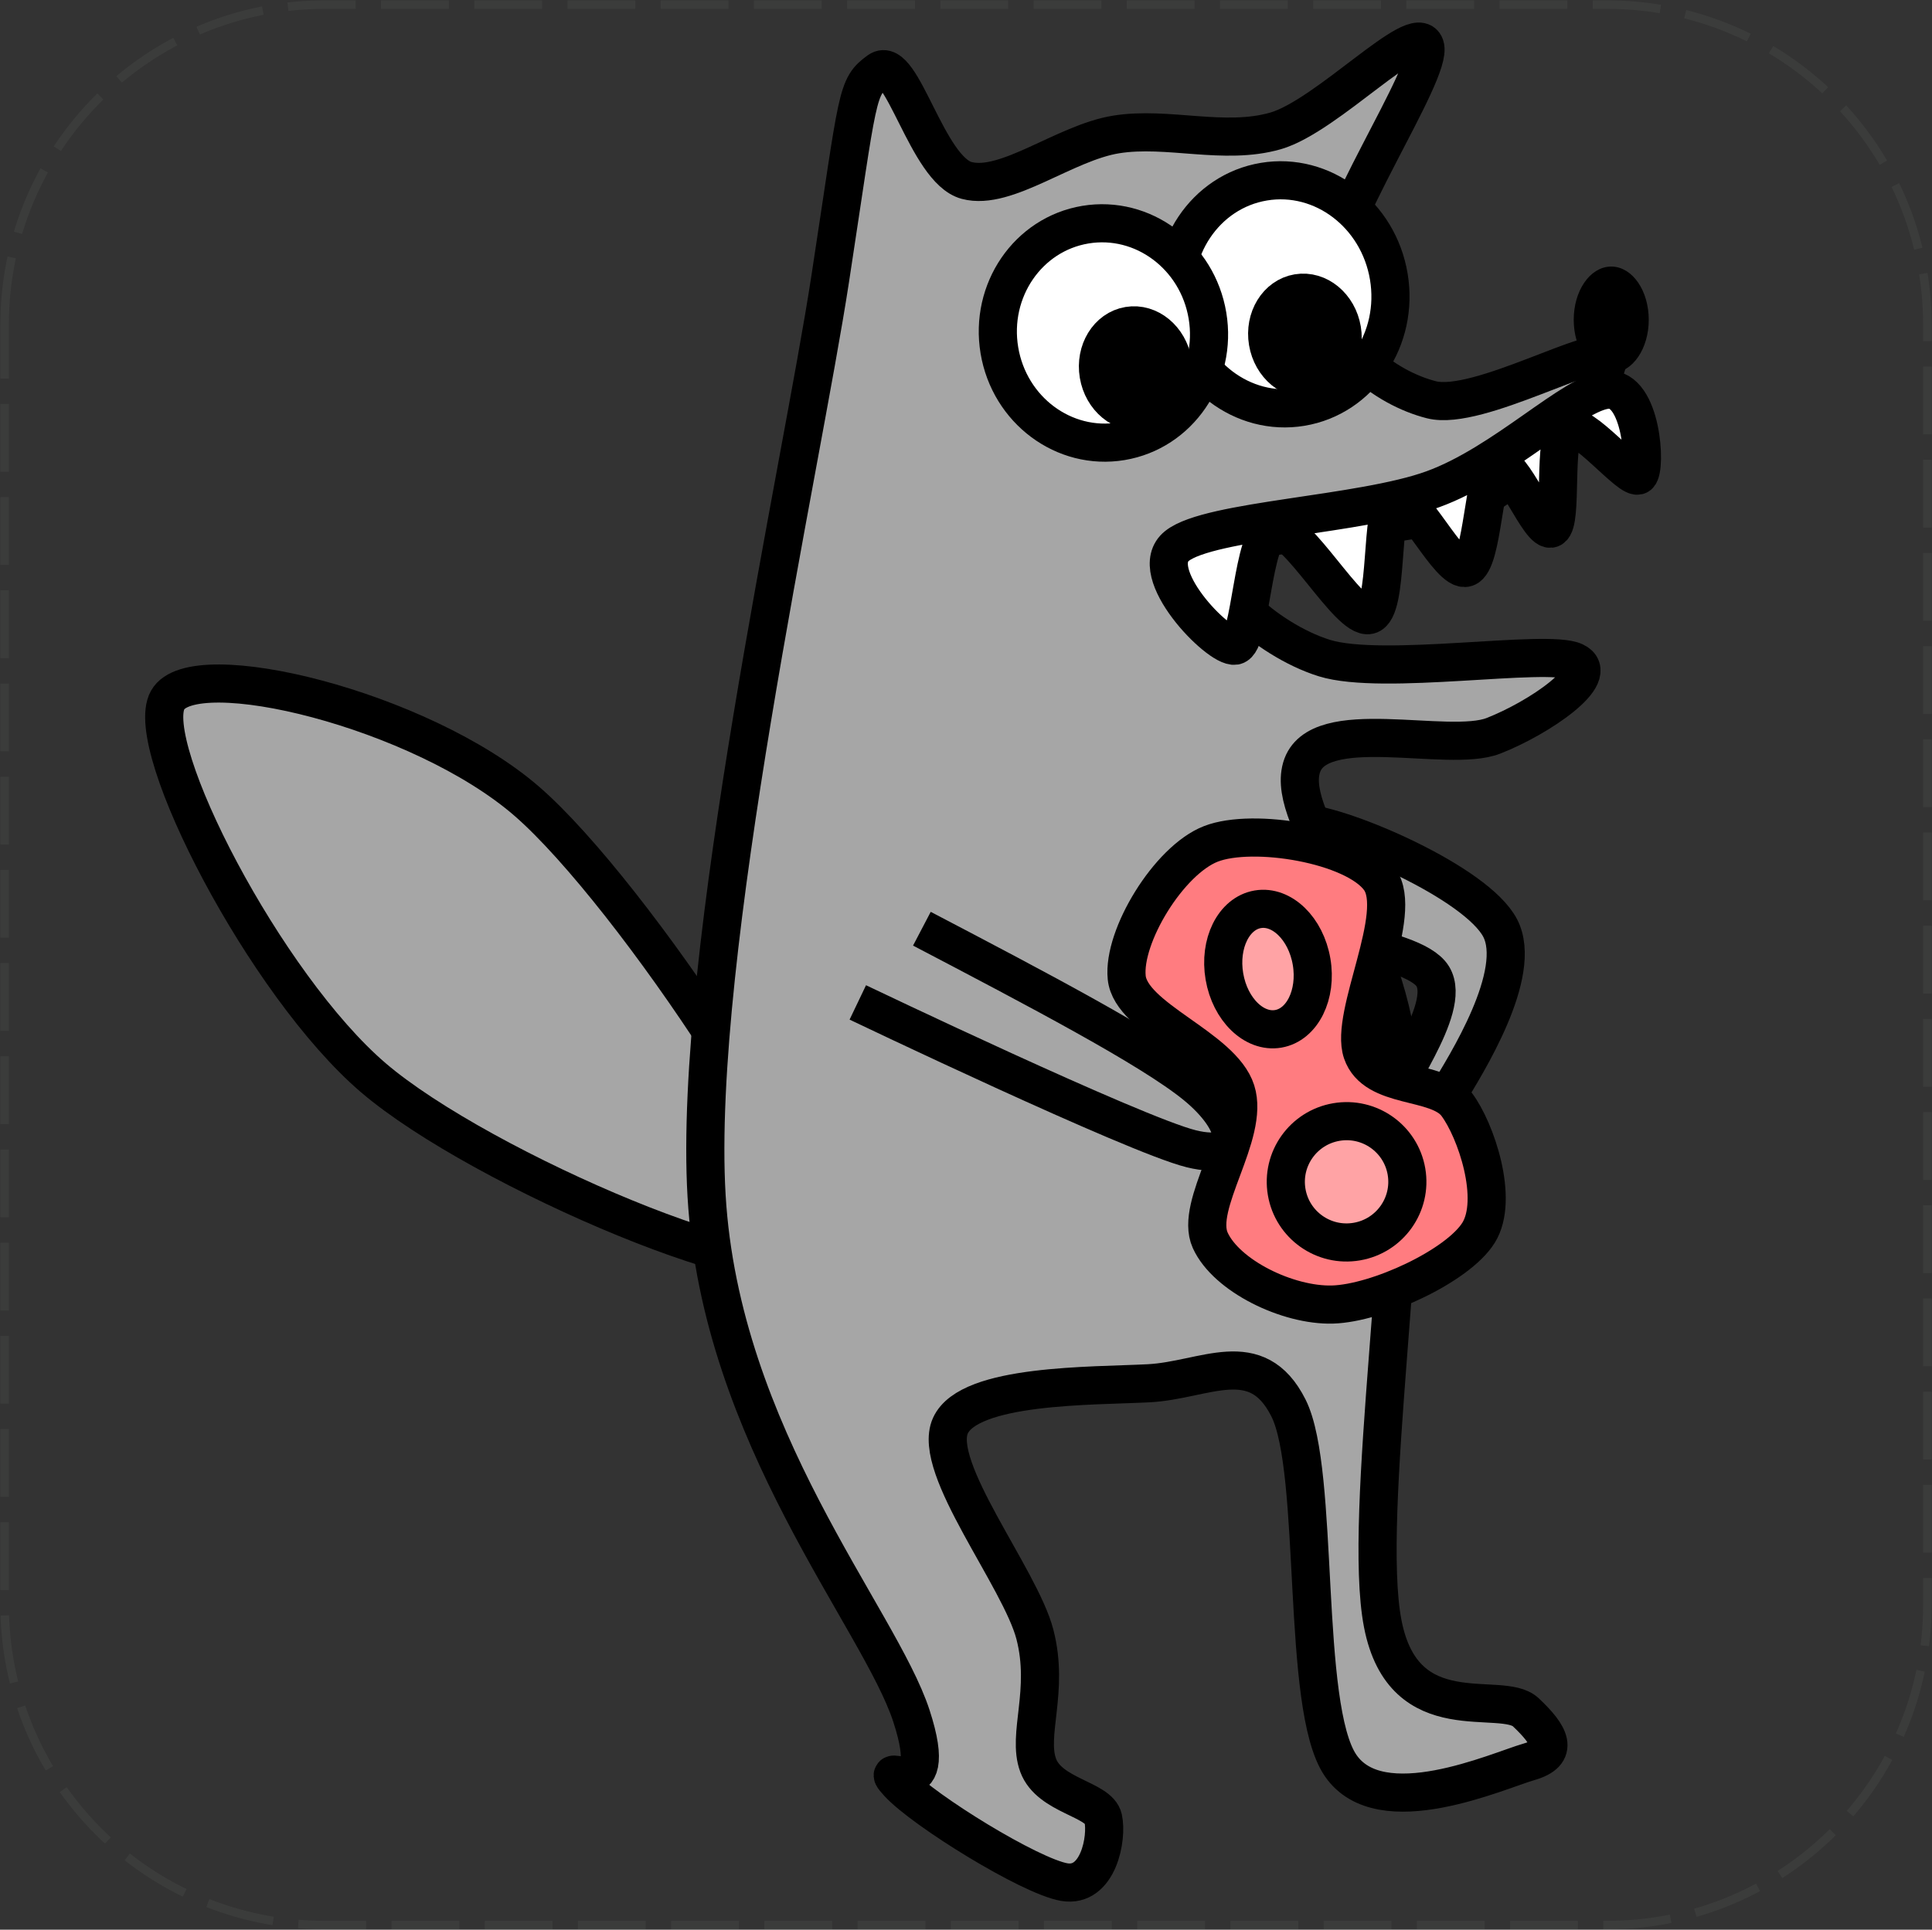
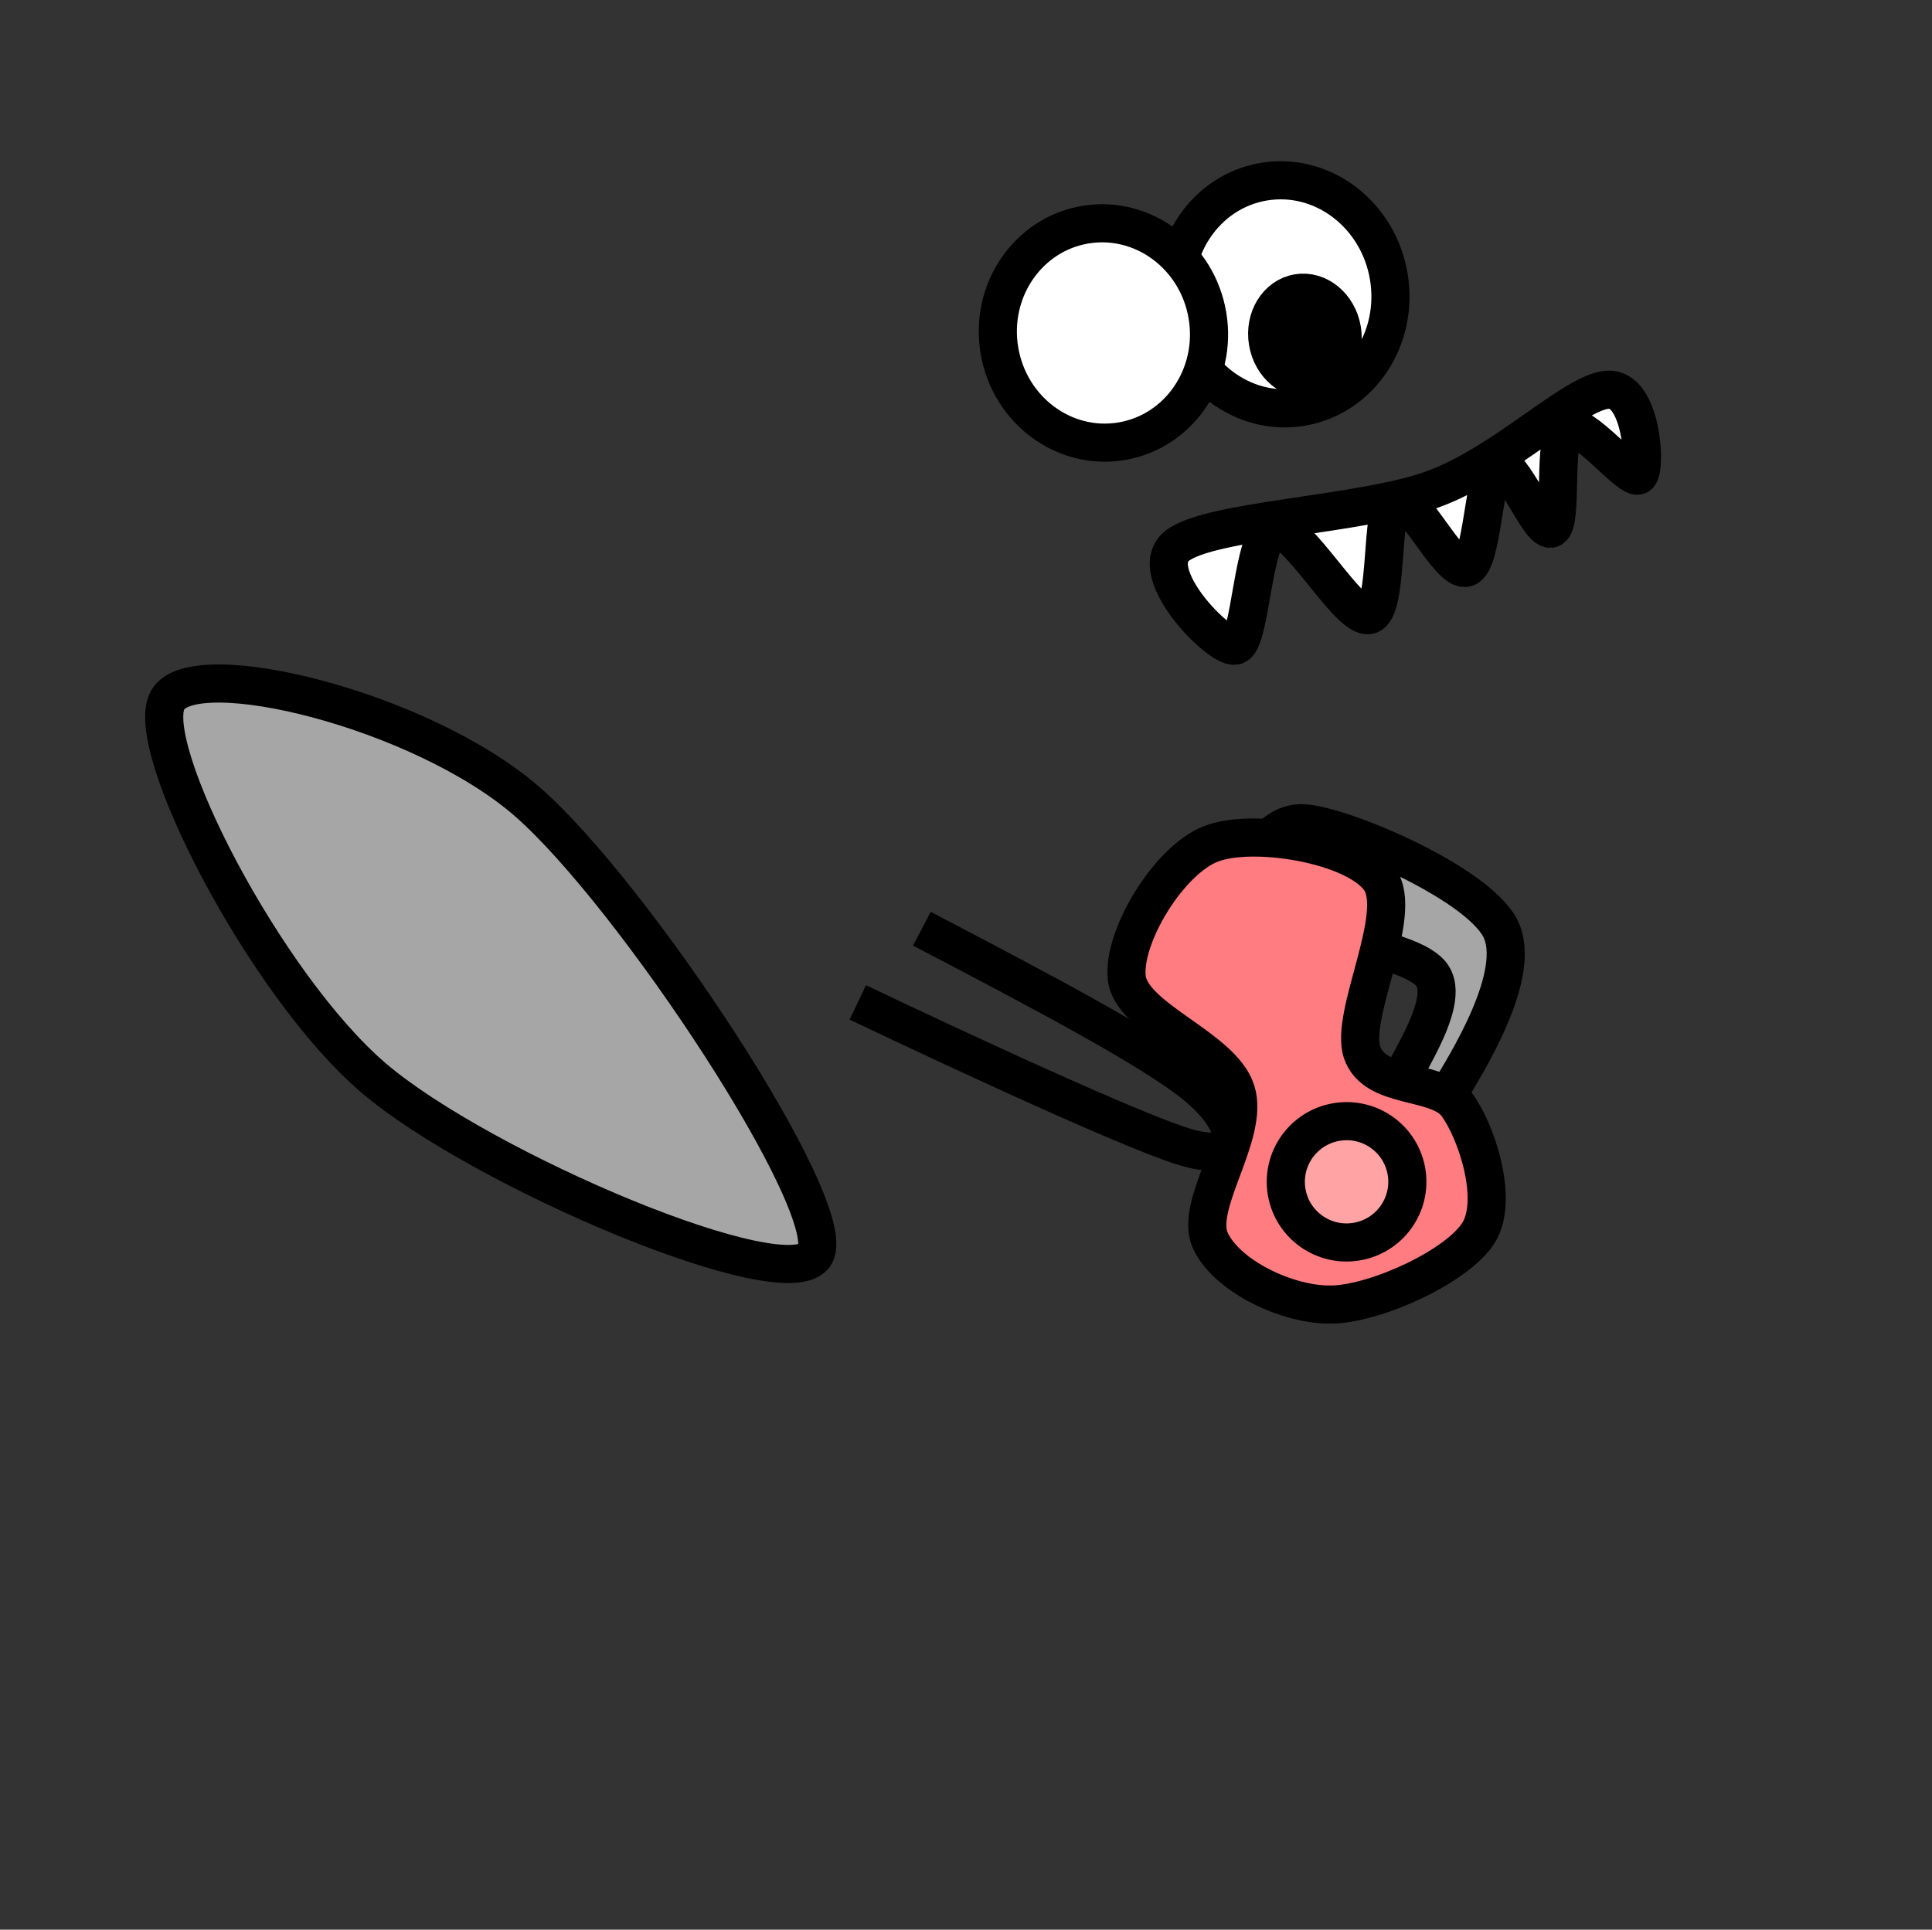
<svg xmlns="http://www.w3.org/2000/svg" overflow="hidden" xml:space="preserve" height="1044" width="1045">
  <rect width="100%" height="100%" fill="#333333" stroke="none" />
  <defs>
    <clipPath id="clip0">
      <rect height="1044" width="1045" y="1314" x="151" />
    </clipPath>
  </defs>
  <g transform="translate(-151 -1314)" clip-path="url(#clip0)">
-     <path fill-rule="evenodd" fill="none" stroke-opacity="0.051" stroke-dasharray="36.667 13.75" stroke-miterlimit="10" stroke-linejoin="round" stroke-width="4.583" stroke="#E2F0D9" d="M153.5 1489.67C153.5 1394.03 231.031 1316.5 326.67 1316.5L1020.33 1316.5C1115.97 1316.5 1193.5 1394.03 1193.5 1489.67L1193.5 2182.33C1193.5 2277.97 1115.97 2355.5 1020.33 2355.5L326.67 2355.5C231.031 2355.5 153.5 2277.97 153.5 2182.33Z" />
    <path transform="matrix(-0.78 0.625 0.625 0.78 890.143 1725.02)" fill-rule="evenodd" fill="#A6A6A6" stroke-miterlimit="8" stroke-width="20.625" stroke="#000000" d="M98.102 26.364C98.542 8.317 64.254-9.346 47.99 5.629 31.726 20.604-4.759 88.953 0.516 116.215 5.791 143.477 61.617 162.676 79.64 169.204 97.663 175.731 114.367 164.596 108.652 155.38 102.938 146.165 47.991 134.646 45.353 113.911 42.716 93.176 97.663 44.411 98.102 26.364Z" />
    <path transform="matrix(0.478 0.878 0.878 -0.478 223.851 1700.41)" fill-rule="evenodd" fill="#A6A6A6" stroke-miterlimit="8" stroke-width="20.625" stroke="#000000" d="M1.792 19.318C17.049-4.771 162.629-8.056 234.465 19.318 306.301 46.691 448.066 159.47 432.809 183.558 417.552 207.647 214.122 190.402 142.921 163.85 71.721 137.297-13.466 43.407 1.792 19.318Z" />
-     <path fill-rule="evenodd" fill="#A6A6A6" stroke-miterlimit="8" stroke-width="20.625" stroke="#000000" d="M599.996 1465.21C615.529 1363.77 614.064 1361.22 626.372 1352.29 638.681 1343.36 652.455 1405.88 673.849 1411.62 695.243 1417.36 726.894 1391.21 754.736 1386.74 782.577 1382.27 813.056 1392.8 840.898 1384.83 868.739 1376.85 917.095 1324.86 921.784 1338.89 926.473 1352.93 868.446 1437.14 869.032 1469.04 869.618 1500.94 900.097 1523.91 925.301 1530.29 950.505 1536.67 1016.44 1498.07 1020.25 1507.32 1024.06 1516.57 982.742 1568.25 948.16 1585.79 913.578 1603.34 826.244 1598.55 812.763 1612.59 799.282 1626.62 835.623 1660.12 867.274 1670.01 898.925 1679.9 987.431 1664.9 1002.67 1671.92 1017.91 1678.94 983.328 1702.55 958.711 1712.11 934.093 1721.69 863.464 1699.99 854.965 1729.34 846.466 1758.69 900.391 1811 907.717 1888.2 915.044 1965.4 887.495 2133.83 898.925 2192.52 910.355 2251.22 963.107 2227.93 976.295 2240.37 989.483 2252.81 994.758 2262.38 978.053 2267.17 961.348 2271.95 897.752 2300.98 876.066 2269.08 854.379 2237.18 865.222 2110.22 847.931 2075.77 830.64 2041.32 802.799 2060.78 772.32 2062.37 741.841 2063.97 675.315 2062.69 665.057 2085.34 654.8 2107.99 702.863 2167.64 710.776 2198.26 718.688 2228.89 706.38 2252.49 712.534 2269.08 718.688 2285.67 745.358 2287.26 747.702 2297.79 750.047 2308.32 745.065 2335.43 726.601 2332.24 708.138 2329.05 650.697 2293.64 636.923 2278.65 623.149 2263.66 661.247 2295.24 643.956 2242.28 626.665 2189.33 540.796 2091.08 533.177 1960.93 525.557 1830.78 584.464 1566.65 599.996 1465.21Z" />
    <path fill-rule="evenodd" fill="#FF7C80" stroke-miterlimit="8" stroke-width="20.625" stroke="#000000" d="M887.754 1883.34C880.802 1863.02 910.805 1808.32 897.169 1789.52 883.533 1770.73 828.727 1761.66 805.937 1770.56 783.148 1779.45 758.16 1820.61 760.429 1842.89 762.698 1865.17 812.025 1880.55 819.551 1904.23 827.077 1927.92 796.888 1965.74 805.586 1985 814.284 2004.26 847.545 2020.46 871.74 2019.78 895.935 2019.1 939.569 1998.95 950.758 1980.9 961.948 1962.85 949.37 1925.43 938.877 1911.47 928.385 1897.52 894.705 1903.67 887.754 1883.34Z" />
-     <path fill-rule="evenodd" fill="#FFA3A5" stroke-miterlimit="8" stroke-width="20.625" stroke="#000000" d="M813.277 1842.32C810.221 1824.46 818.295 1808.17 831.311 1805.94 844.327 1803.72 857.356 1816.39 860.413 1834.25 863.469 1852.11 855.395 1868.39 842.379 1870.62 829.363 1872.85 816.334 1860.18 813.277 1842.32Z" />
    <path fill-rule="evenodd" fill="#FFA3A5" stroke-miterlimit="8" stroke-width="20.625" stroke="#000000" d="M846.952 1958.93C843.896 1941.07 855.923 1924.11 873.817 1921.04 891.71 1917.98 908.693 1929.98 911.75 1947.84 914.806 1965.7 902.779 1982.66 884.885 1985.72 866.992 1988.79 850.008 1976.79 846.952 1958.93Z" />
    <path transform="matrix(-0.848 0.529 0.529 0.848 721.806 1771.43)" fill-rule="evenodd" fill="none" stroke-miterlimit="8" stroke-width="20.625" stroke="#000000" d="M85.105 0C49.728 60.312 14.351 120.624 4.243 150.328-5.865 180.032 2.559 200.696 24.459 178.224 46.359 155.752 135.644 15.498 135.644 15.498L135.644 15.498" />
    <path fill-rule="evenodd" fill="#FFFFFF" stroke-miterlimit="8" stroke-width="20.625" stroke="#000000" d="M1020.56 1524.84C1002.01 1526.11 964.809 1564.62 925.994 1578.7 887.179 1592.78 805.504 1595.23 787.676 1609.33 769.847 1623.44 810.265 1664.84 819.024 1663.34 827.782 1661.83 828.146 1603.08 840.226 1600.31 852.306 1597.55 880.562 1649.41 891.504 1646.76 902.446 1644.11 897.114 1588.7 905.879 1584.43 914.644 1580.16 934.922 1624.22 944.096 1621.14 953.269 1618.05 953.229 1569.48 960.918 1565.94 968.607 1562.39 983.963 1603.26 990.229 1599.86 996.495 1596.45 990.665 1550.32 998.515 1545.52 1006.37 1540.73 1033.08 1574.6 1037.33 1571.1 1041.57 1567.59 1039.12 1523.57 1020.56 1524.84Z" />
-     <path fill-rule="evenodd" stroke-miterlimit="8" stroke-width="4.583" stroke="#000000" d="M1004.5 1487C1004.5 1472.36 1012.56 1460.5 1022.5 1460.5 1032.44 1460.5 1040.5 1472.36 1040.5 1487 1040.5 1501.64 1032.44 1513.5 1022.5 1513.5 1012.56 1513.5 1004.5 1501.64 1004.5 1487Z" />
    <path fill-rule="evenodd" fill="#FFFFFF" stroke-miterlimit="8" stroke-width="20.625" stroke="#000000" d="M787.362 1482.81C781.749 1449.15 802.904 1417.57 834.614 1412.29 866.323 1407 896.579 1430 902.192 1463.66 907.805 1497.32 886.65 1528.89 854.94 1534.18 823.231 1539.46 792.975 1516.46 787.362 1482.81Z" />
    <path fill-rule="evenodd" fill="#FFFFFF" stroke-miterlimit="8" stroke-width="20.625" stroke="#000000" d="M691.56 1503.53C686.164 1471.17 706.985 1440.74 738.064 1435.55 769.144 1430.37 798.713 1452.4 804.109 1484.76 809.505 1517.12 788.684 1547.55 757.605 1552.73 726.526 1557.91 696.956 1535.89 691.56 1503.53Z" />
-     <path fill-rule="evenodd" stroke-miterlimit="8" stroke-width="20.625" stroke="#000000" d="M745.233 1516.71C743.105 1503.95 750.36 1492.11 761.437 1490.26 772.515 1488.41 783.22 1497.26 785.347 1510.02 787.475 1522.78 780.221 1534.62 769.143 1536.47 758.066 1538.32 747.361 1529.47 745.233 1516.71Z" />
    <path fill-rule="evenodd" stroke-miterlimit="8" stroke-width="20.625" stroke="#000000" d="M836.761 1499.04C834.633 1486.28 841.888 1474.44 852.965 1472.59 864.042 1470.75 874.747 1479.59 876.875 1492.35 879.003 1505.11 871.748 1516.95 860.671 1518.8 849.594 1520.65 838.889 1511.8 836.761 1499.04Z" />
  </g>
</svg>